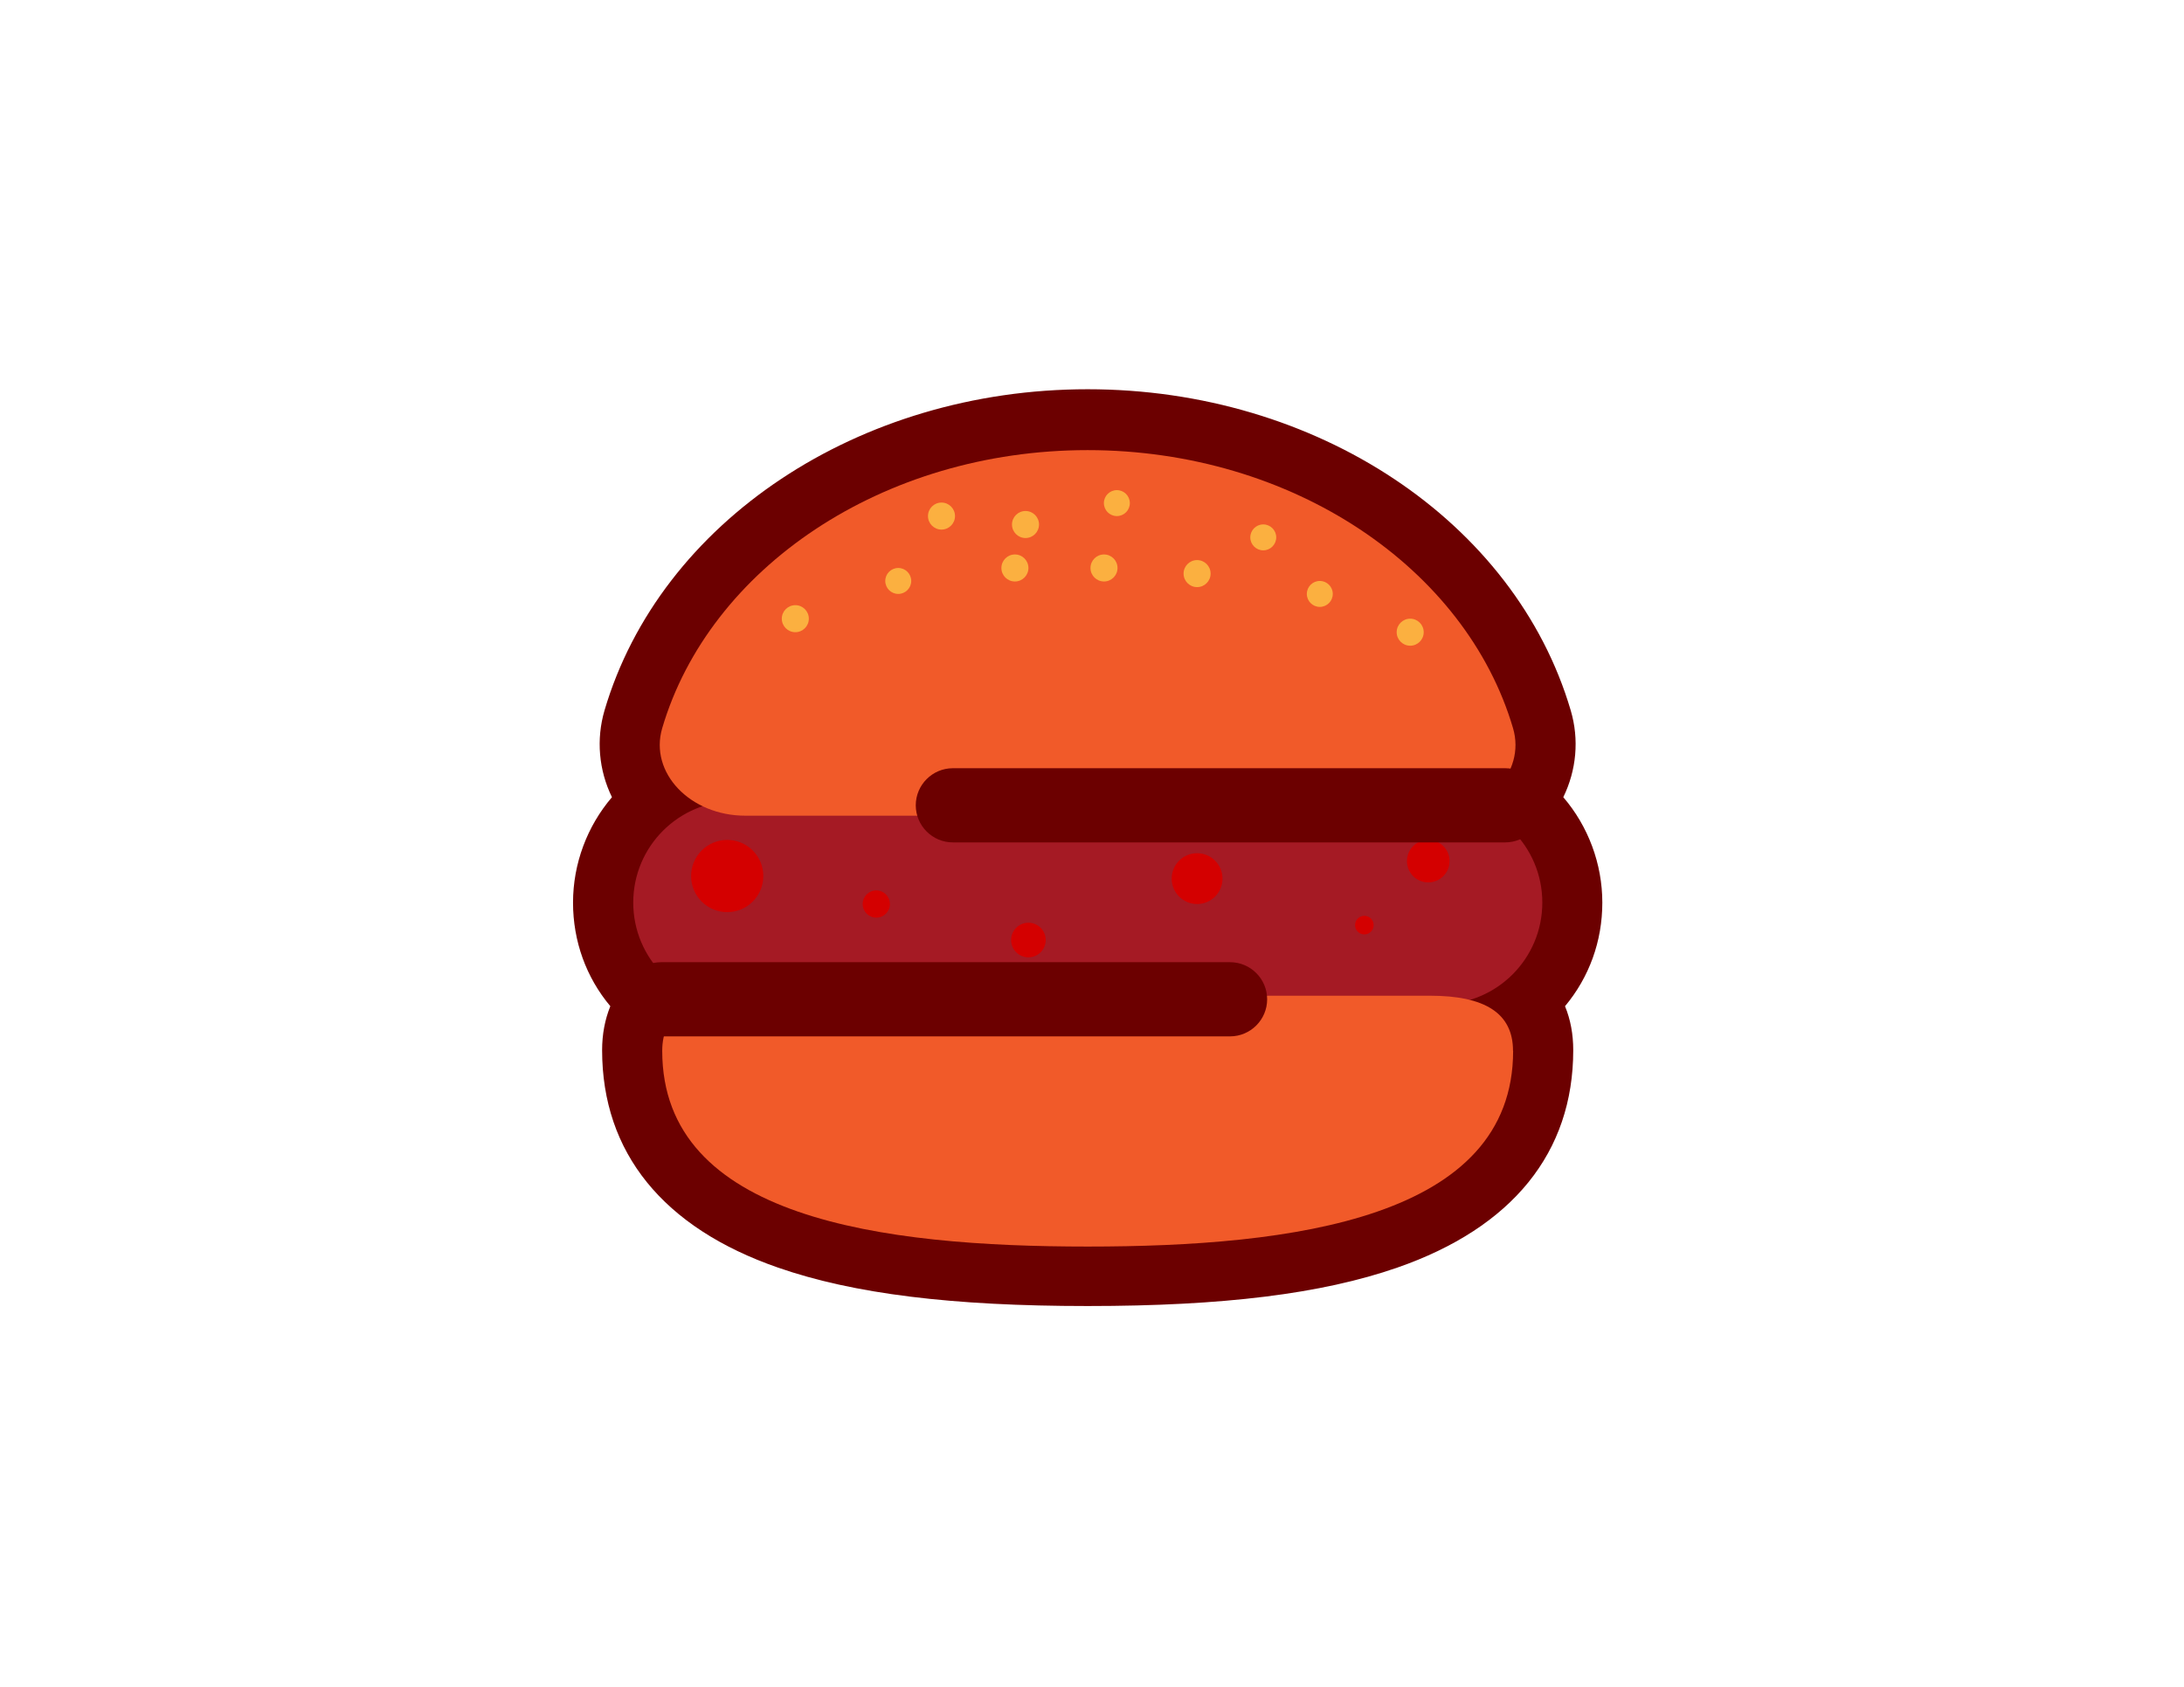
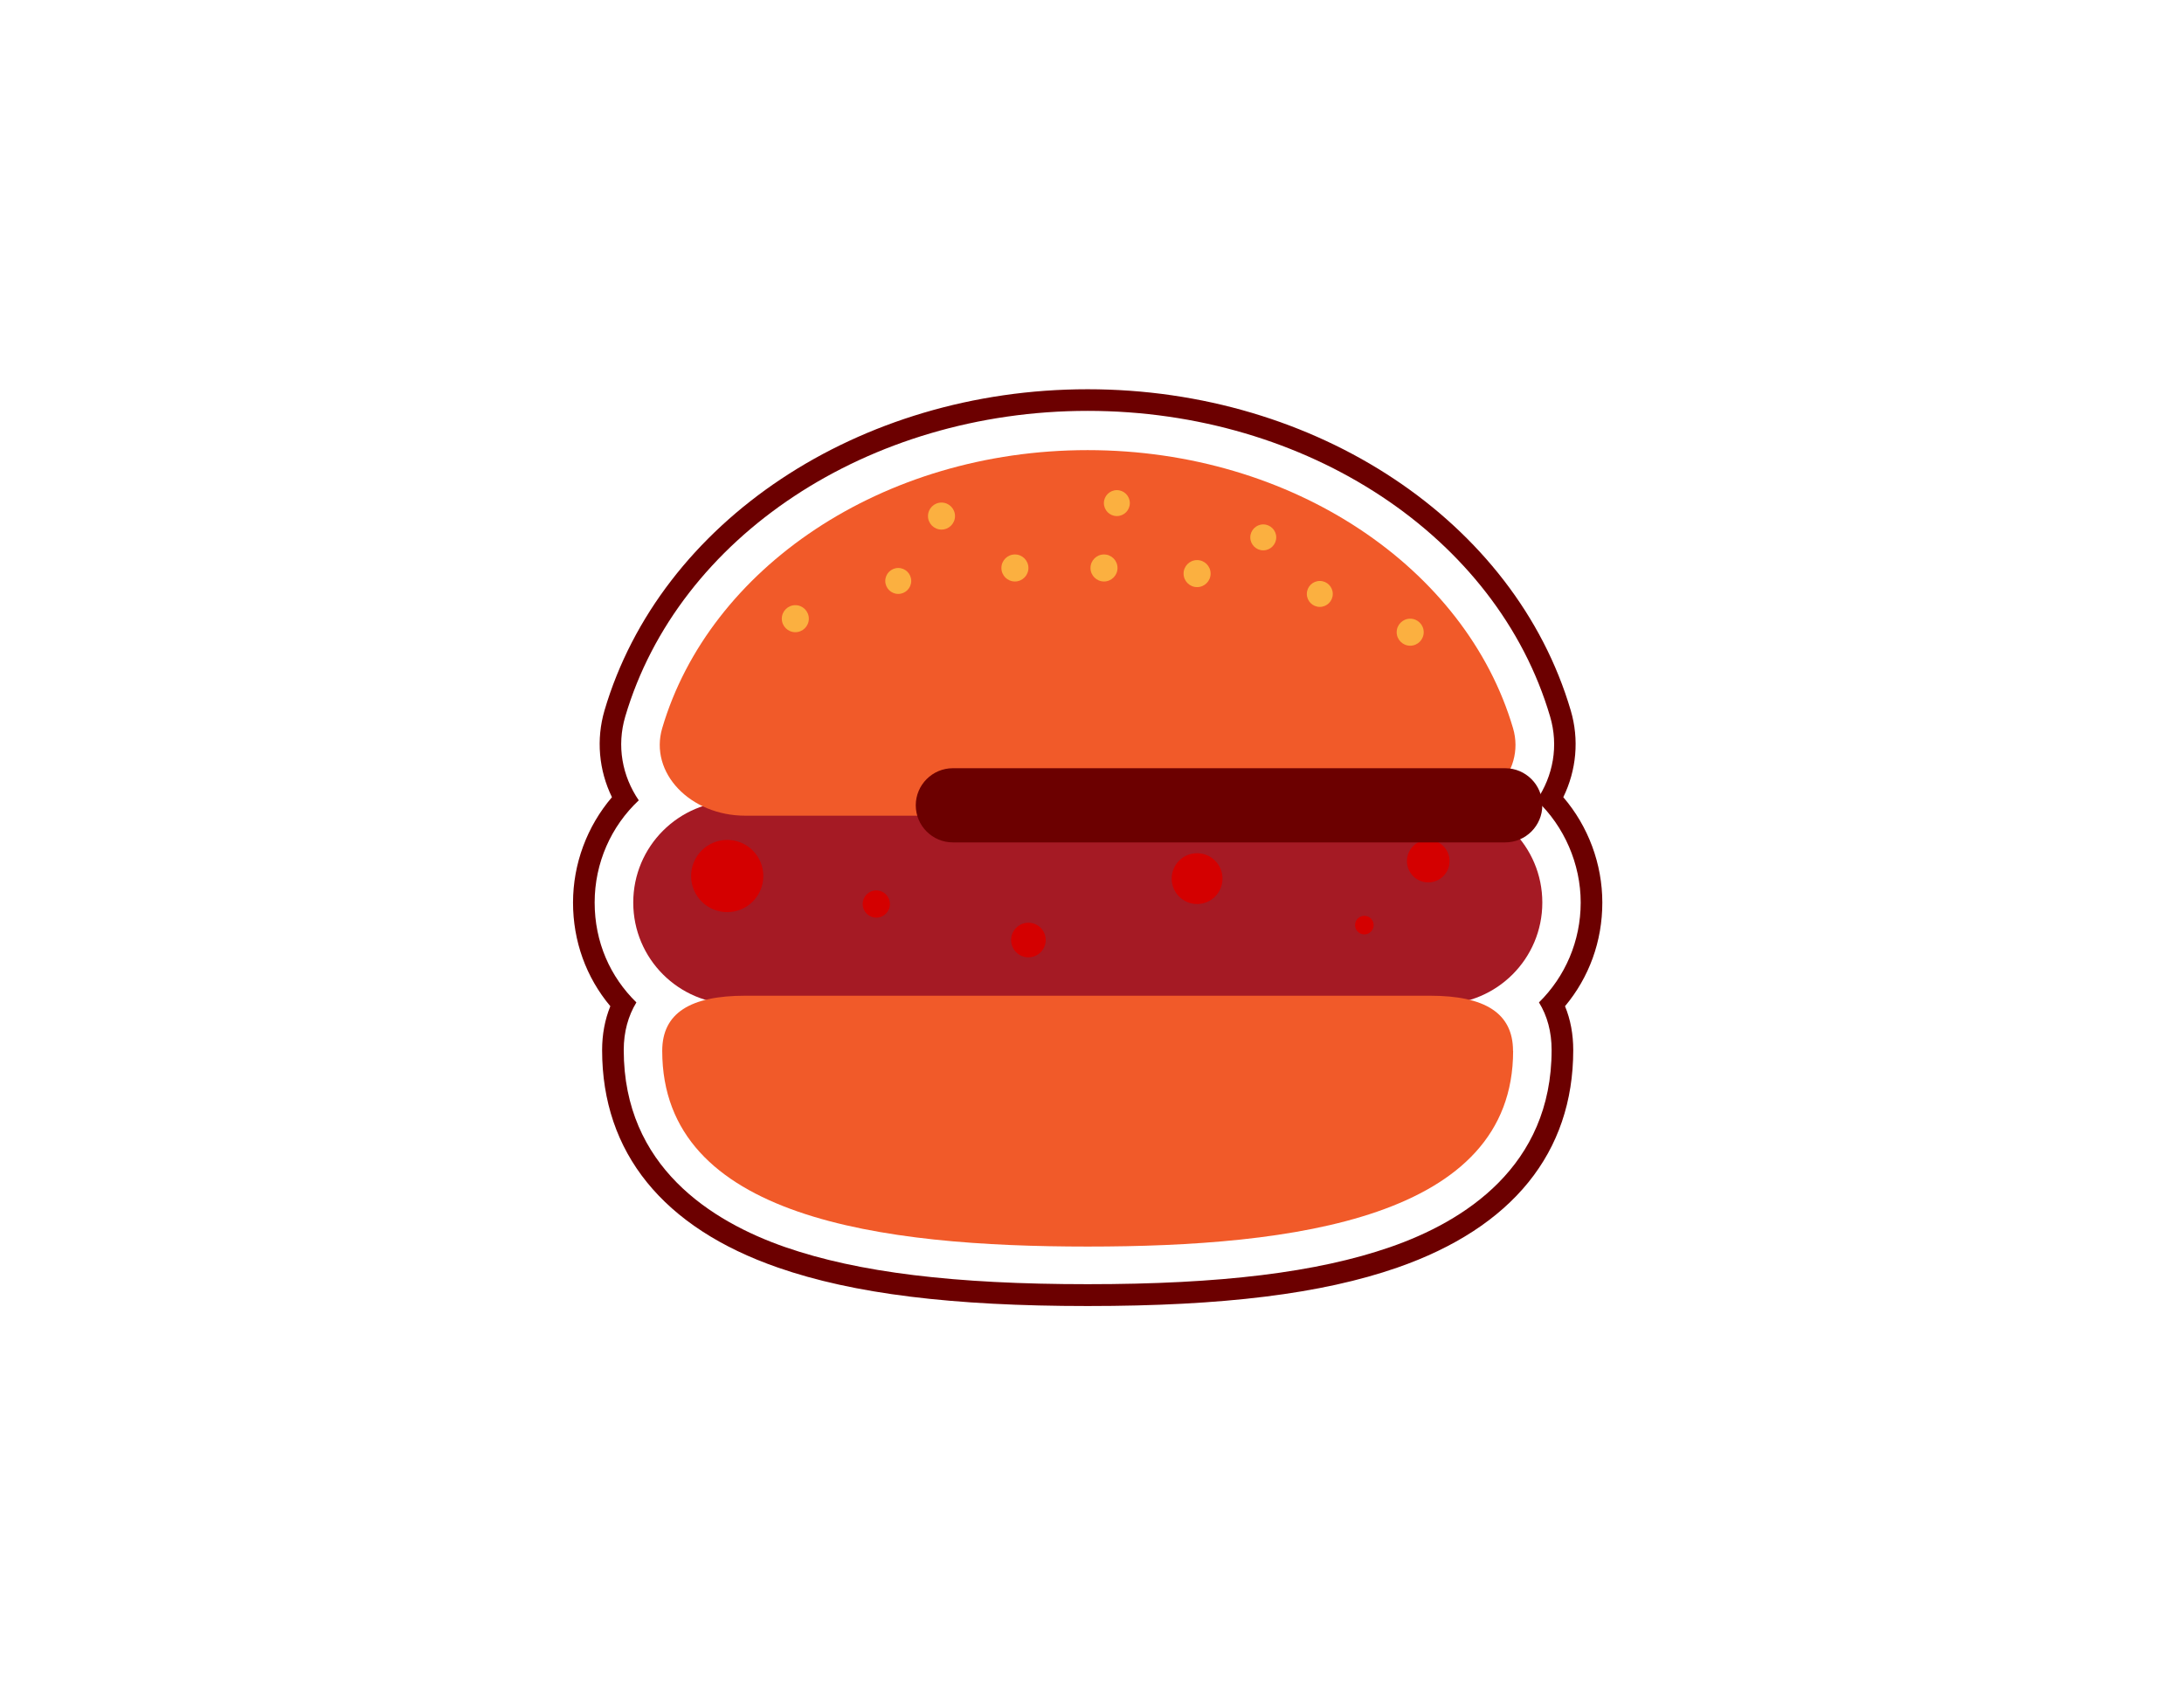
<svg xmlns="http://www.w3.org/2000/svg" width="202" height="156" viewBox="0 0 202 156" fill="none">
-   <path d="M100.6 119.78C88.15 119.78 79.16 118.67 72.29 116.29C65.17 113.82 56.68 108.49 56.68 97.12C56.68 95.56 56.99 94.14 57.62 92.88C55.28 90.31 53.99 87 53.99 83.47C53.99 79.94 55.37 76.44 57.8 73.87C56.41 71.44 56.07 68.67 56.86 65.98C61.89 48.91 79.87 36.99 100.58 36.99C121.29 36.99 139.28 48.91 144.31 65.98C145.1 68.67 144.77 71.44 143.37 73.87C145.8 76.44 147.18 79.9 147.18 83.47C147.18 87.04 145.9 90.31 143.55 92.88C144.17 94.14 144.49 95.56 144.49 97.12C144.49 108.49 136 113.82 128.88 116.29C122.02 118.67 113.02 119.78 100.57 119.78H100.6Z" fill="#6C0000" />
  <path d="M100.6 38C80.32 38 62.74 49.63 57.83 66.27C57.03 68.99 57.54 71.76 59.08 74.02C56.53 76.41 55 79.8 55 83.47C55 87.14 56.44 90.34 58.86 92.71C58.1 93.96 57.69 95.44 57.69 97.11C57.69 107.89 65.81 112.97 72.62 115.34C79.37 117.68 88.27 118.77 100.6 118.77C112.93 118.77 121.82 117.68 128.58 115.34C135.39 112.98 143.51 107.9 143.51 97.11C143.51 95.44 143.11 93.95 142.34 92.71C144.76 90.33 146.2 87.04 146.2 83.47C146.2 79.9 144.67 76.41 142.12 74.02C143.66 71.75 144.17 68.98 143.37 66.27C138.47 49.62 120.88 38 100.6 38ZM100.6 36C121.76 36 140.13 48.22 145.28 65.71C146.07 68.39 145.81 71.23 144.59 73.73C146.9 76.42 148.2 79.9 148.2 83.48C148.2 87.06 146.98 90.39 144.75 93.06C145.26 94.3 145.51 95.66 145.51 97.12C145.51 106.59 139.88 113.54 129.23 117.24C122.26 119.66 113.16 120.79 100.6 120.79C88.04 120.79 78.94 119.66 71.97 117.24C61.32 113.55 55.69 106.59 55.69 97.12C55.69 95.66 55.95 94.29 56.45 93.06C54.21 90.39 53 87.04 53 83.48C53 79.89 54.3 76.42 56.6 73.73C55.38 71.23 55.13 68.38 55.91 65.71C61.06 48.22 79.44 36 100.59 36H100.6Z" fill="#6C0000" />
  <path d="M133.26 74.08H67.96C62.774 74.08 58.57 78.284 58.57 83.47V83.48C58.57 88.666 62.774 92.87 67.96 92.87H133.26C138.446 92.87 142.65 88.666 142.65 83.48V83.47C142.65 78.284 138.446 74.08 133.26 74.08Z" fill="#A51A24" />
  <path d="M67.26 84.36C69.104 84.36 70.6 82.865 70.6 81.02C70.6 79.175 69.104 77.68 67.26 77.68C65.415 77.68 63.92 79.175 63.92 81.02C63.92 82.865 65.415 84.36 67.26 84.36Z" fill="#D40000" />
  <path d="M126.19 86.42C126.665 86.42 127.05 86.035 127.05 85.56C127.05 85.085 126.665 84.7 126.19 84.7C125.715 84.7 125.33 85.085 125.33 85.56C125.33 86.035 125.715 86.42 126.19 86.42Z" fill="#D40000" />
  <path d="M110.72 83.61C112.018 83.61 113.07 82.558 113.07 81.26C113.07 79.962 112.018 78.91 110.72 78.91C109.422 78.91 108.37 79.962 108.37 81.26C108.37 82.558 109.422 83.61 110.72 83.61Z" fill="#D40000" />
  <path d="M81.05 84.87C81.746 84.87 82.31 84.306 82.31 83.61C82.31 82.914 81.746 82.35 81.05 82.35C80.354 82.35 79.79 82.914 79.79 83.61C79.79 84.306 80.354 84.87 81.05 84.87Z" fill="#D40000" />
  <path d="M132.1 81.61C133.188 81.61 134.07 80.728 134.07 79.64C134.07 78.552 133.188 77.67 132.1 77.67C131.012 77.67 130.13 78.552 130.13 79.64C130.13 80.728 131.012 81.61 132.1 81.61Z" fill="#D40000" />
  <path d="M95.12 88.54C96.003 88.54 96.72 87.824 96.72 86.94C96.72 86.056 96.003 85.34 95.12 85.34C94.236 85.34 93.519 86.056 93.519 86.94C93.519 87.824 94.236 88.54 95.12 88.54Z" fill="#D40000" />
  <path d="M100.6 41.63C81.57 41.63 65.6 52.58 61.25 67.34C60.03 71.47 63.84 75.44 68.93 75.44H132.26C137.35 75.44 141.16 71.47 139.94 67.34C135.59 52.58 119.62 41.63 100.59 41.63H100.6Z" fill="#F15A29" />
  <path d="M139.95 97.19C139.95 112.68 119.63 115.29 100.6 115.29C81.57 115.29 61.25 112.69 61.25 97.19C61.25 93.7 63.84 92.09 68.93 92.09H132.26C137.35 92.09 139.94 93.71 139.94 97.19H139.95Z" fill="#F15A29" />
-   <path d="M94.85 49.76C95.54 49.76 96.1 49.2 96.1 48.51C96.1 47.82 95.54 47.26 94.85 47.26C94.159 47.26 93.6 47.82 93.6 48.51C93.6 49.2 94.159 49.76 94.85 49.76Z" fill="#FBB040" />
  <path d="M93.87 53.78C94.56 53.78 95.12 53.22 95.12 52.53C95.12 51.84 94.56 51.28 93.87 51.28C93.179 51.28 92.62 51.84 92.62 52.53C92.62 53.22 93.179 53.78 93.87 53.78Z" fill="#FBB040" />
  <path d="M102.11 53.78C102.8 53.78 103.36 53.22 103.36 52.53C103.36 51.84 102.8 51.28 102.11 51.28C101.42 51.28 100.86 51.84 100.86 52.53C100.86 53.22 101.42 53.78 102.11 53.78Z" fill="#FBB040" />
  <path d="M73.56 58.47C74.25 58.47 74.81 57.91 74.81 57.22C74.81 56.53 74.25 55.97 73.56 55.97C72.869 55.97 72.31 56.53 72.31 57.22C72.31 57.91 72.869 58.47 73.56 58.47Z" fill="#FBB040" />
  <path d="M87.08 48.98C87.77 48.98 88.33 48.42 88.33 47.73C88.33 47.04 87.77 46.48 87.08 46.48C86.389 46.48 85.83 47.04 85.83 47.73C85.83 48.42 86.389 48.98 87.08 48.98Z" fill="#FBB040" />
  <path d="M110.72 54.3C111.41 54.3 111.97 53.74 111.97 53.05C111.97 52.36 111.41 51.8 110.72 51.8C110.029 51.8 109.47 52.36 109.47 53.05C109.47 53.74 110.029 54.3 110.72 54.3Z" fill="#FBB040" />
  <path d="M130.43 59.72C131.12 59.72 131.68 59.16 131.68 58.47C131.68 57.78 131.12 57.22 130.43 57.22C129.739 57.22 129.18 57.78 129.18 58.47C129.18 59.16 129.739 59.72 130.43 59.72Z" fill="#FBB040" />
  <path d="M103.3 47.73C103.963 47.73 104.5 47.193 104.5 46.53C104.5 45.867 103.963 45.33 103.3 45.33C102.637 45.33 102.1 45.867 102.1 46.53C102.1 47.193 102.637 47.73 103.3 47.73Z" fill="#FBB040" />
  <path d="M122.07 56.13C122.733 56.13 123.27 55.593 123.27 54.93C123.27 54.267 122.733 53.73 122.07 53.73C121.407 53.73 120.87 54.267 120.87 54.93C120.87 55.593 121.407 56.13 122.07 56.13Z" fill="#FBB040" />
  <path d="M83.08 54.93C83.742 54.93 84.28 54.393 84.28 53.73C84.28 53.067 83.742 52.53 83.08 52.53C82.417 52.53 81.88 53.067 81.88 53.73C81.88 54.393 82.417 54.93 83.08 54.93Z" fill="#FBB040" />
  <path d="M118.04 49.7C118.04 50.36 117.5 50.9 116.84 50.9C116.18 50.9 115.64 50.36 115.64 49.7C115.64 49.04 116.18 48.5 116.84 48.5C117.5 48.5 118.04 49.04 118.04 49.7Z" fill="#FBB040" />
  <path d="M139.22 77.91H88.13C86.24 77.91 84.7 76.37 84.7 74.48C84.7 72.59 86.24 71.05 88.13 71.05H139.22C141.11 71.05 142.65 72.59 142.65 74.48C142.65 76.37 141.11 77.91 139.22 77.91Z" fill="#6C0000" />
-   <path d="M113.77 95.85H61.14C59.25 95.85 57.71 94.31 57.71 92.42C57.71 90.53 59.25 88.99 61.14 88.99H113.77C115.66 88.99 117.2 90.53 117.2 92.42C117.2 94.31 115.66 95.85 113.77 95.85Z" fill="#6C0000" />
</svg>